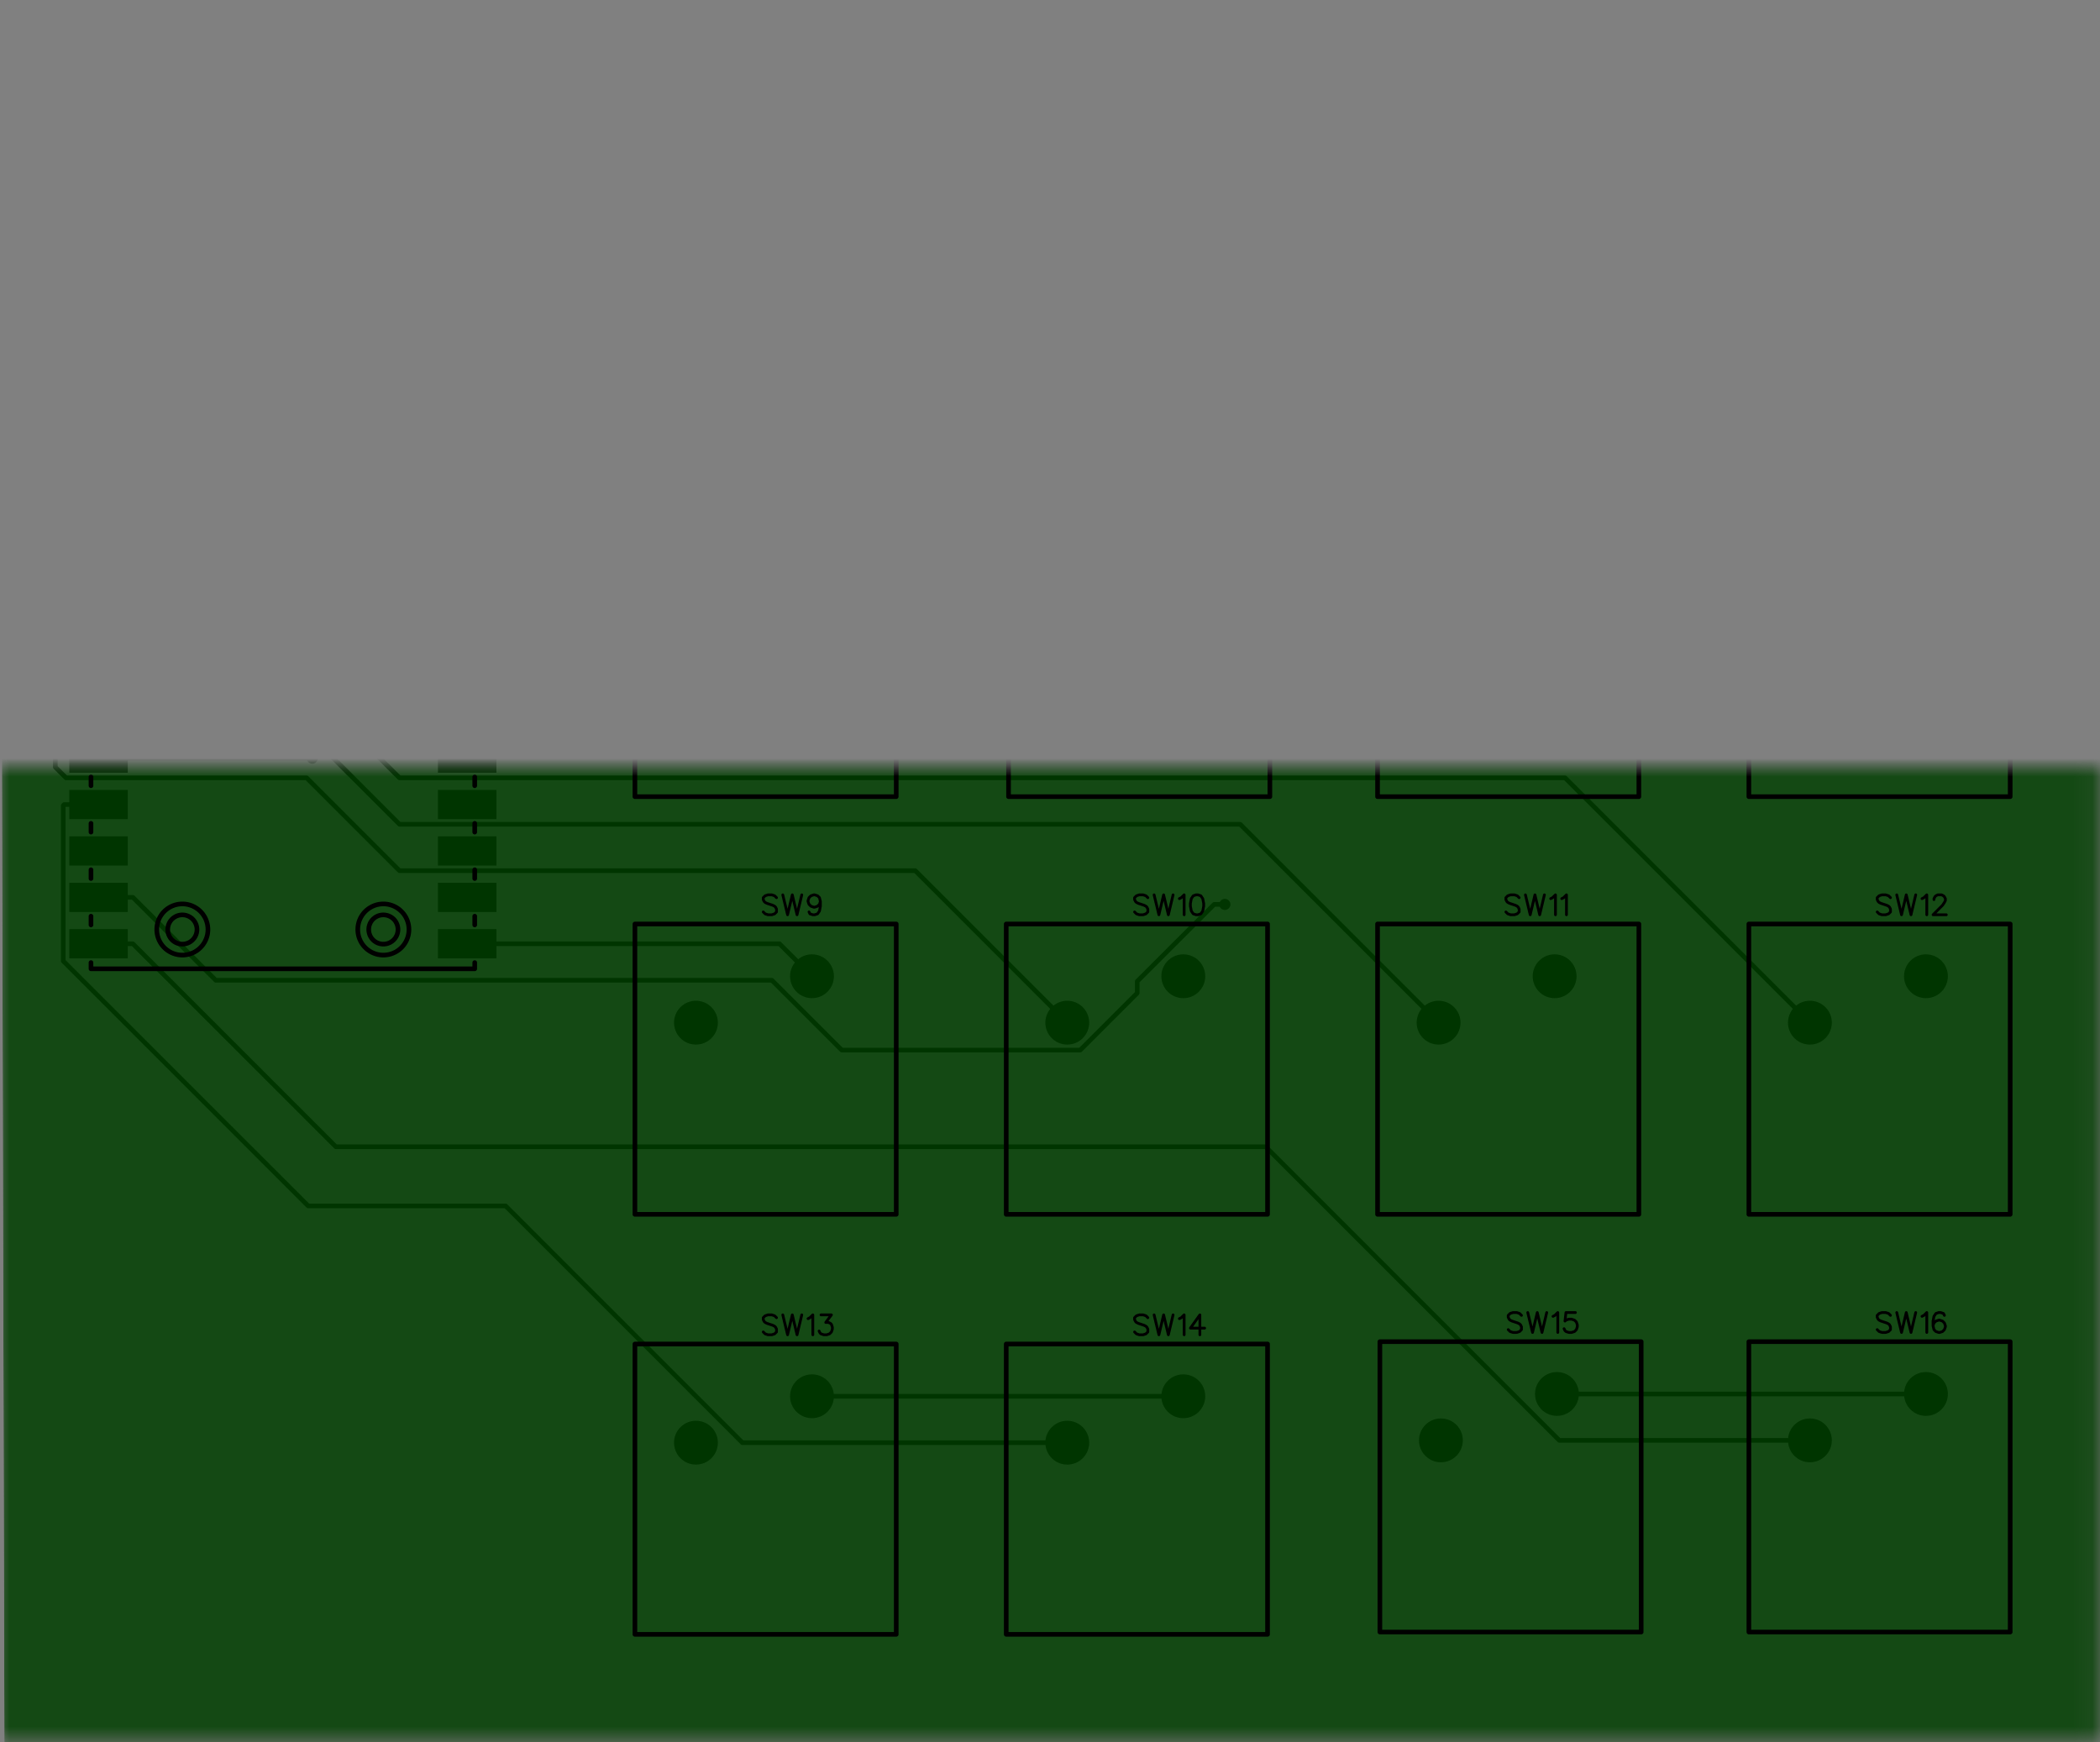
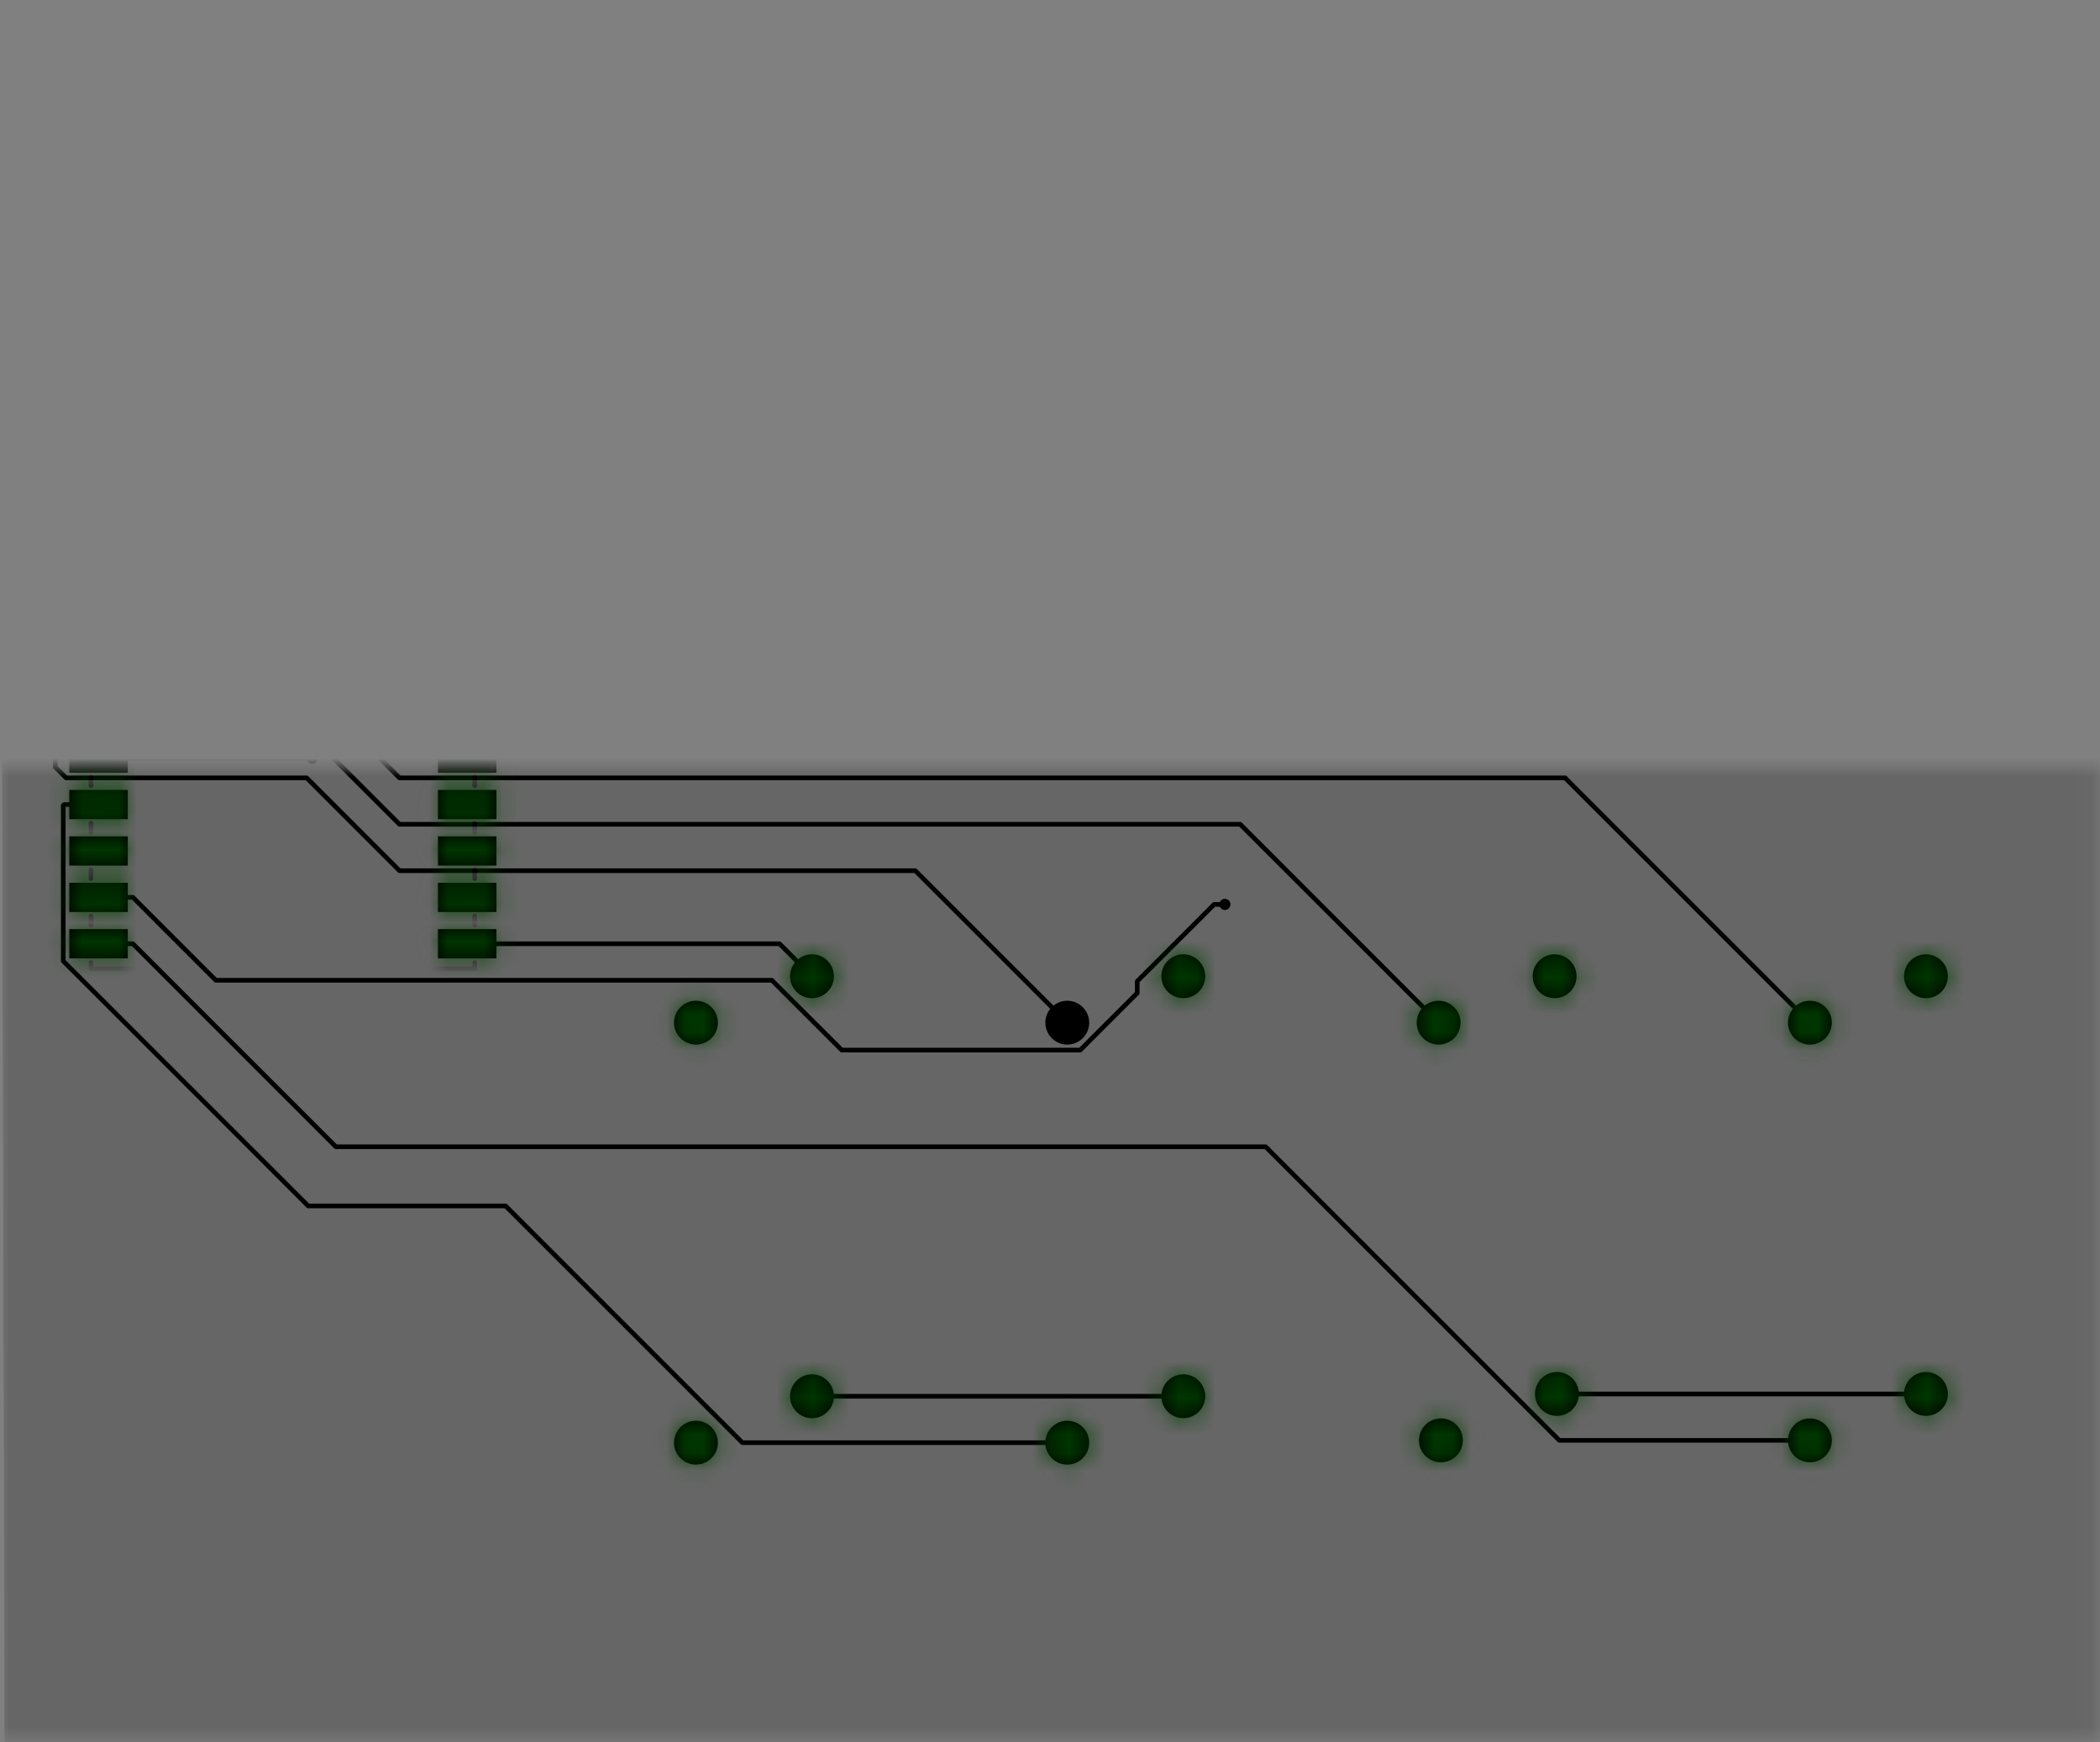
<svg xmlns="http://www.w3.org/2000/svg" version="1.1" stroke-linecap="round" stroke-linejoin="round" stroke-width="0" fill-rule="evenodd" clip-rule="evenodd" fill="currentColor" stroke="currentColor" viewBox="7 -41.999 114.92 95.339">
  <rect x="7" y="-41.999" width="114.92" height="95.339" fill="#808080" stroke="none" />
  <defs>
    <mask id="drill-_HEfSMKwAw4K">
      <rect x="7" y="-41.999" width="114.92" height="95.339" fill="#fff" />
      <g color="#000">
        <circle cx="48.895" cy="-29.21" r="2.1" />
        <circle cx="69.342" cy="-29.21" r="2.1" />
        <circle cx="89.535" cy="-29.21" r="2.1" />
        <circle cx="109.855" cy="-29.21" r="2.1" />
        <circle cx="48.895" cy="-6.35" r="2.1" />
        <circle cx="69.342" cy="-6.35" r="2.1" />
        <circle cx="89.535" cy="-6.35" r="2.1" />
        <circle cx="109.855" cy="-6.35" r="2.1" />
        <circle cx="48.895" cy="16.51" r="2.1" />
        <circle cx="69.215" cy="16.51" r="2.1" />
        <circle cx="89.535" cy="16.51" r="2.1" />
        <circle cx="109.855" cy="16.51" r="2.1" />
        <circle cx="48.895" cy="39.497" r="2.1" />
        <circle cx="69.215" cy="39.497" r="2.1" />
        <circle cx="89.662" cy="39.37" r="2.1" />
        <circle cx="109.855" cy="39.37" r="2.1" />
        <circle cx="28.772" cy="-13.208" r="0.153" />
        <circle cx="24.089" cy="-0.508" r="0.153" />
        <circle cx="74.029" cy="7.498" r="0.153" />
        <circle cx="45.085" cy="-31.75" r="0.8" />
        <circle cx="51.435" cy="-34.29" r="0.8" />
        <circle cx="65.532" cy="-31.75" r="0.8" />
        <circle cx="71.882" cy="-34.29" r="0.8" />
        <circle cx="85.725" cy="-31.75" r="0.8" />
        <circle cx="92.075" cy="-34.29" r="0.8" />
        <circle cx="106.045" cy="-31.75" r="0.8" />
        <circle cx="112.395" cy="-34.29" r="0.8" />
        <circle cx="45.085" cy="-8.89" r="0.8" />
        <circle cx="51.435" cy="-11.43" r="0.8" />
        <circle cx="65.532" cy="-8.89" r="0.8" />
        <circle cx="71.882" cy="-11.43" r="0.8" />
        <circle cx="85.725" cy="-8.89" r="0.8" />
        <circle cx="92.075" cy="-11.43" r="0.8" />
        <circle cx="106.045" cy="-8.89" r="0.8" />
        <circle cx="112.395" cy="-11.43" r="0.8" />
        <circle cx="45.085" cy="13.97" r="0.8" />
        <circle cx="51.435" cy="11.43" r="0.8" />
        <circle cx="65.405" cy="13.97" r="0.8" />
        <circle cx="71.755" cy="11.43" r="0.8" />
        <circle cx="85.725" cy="13.97" r="0.8" />
        <circle cx="92.075" cy="11.43" r="0.8" />
        <circle cx="106.045" cy="13.97" r="0.8" />
        <circle cx="112.395" cy="11.43" r="0.8" />
        <circle cx="45.085" cy="36.957" r="0.8" />
        <circle cx="51.435" cy="34.417" r="0.8" />
        <circle cx="65.405" cy="36.957" r="0.8" />
        <circle cx="71.755" cy="34.417" r="0.8" />
        <circle cx="85.852" cy="36.83" r="0.8" />
        <circle cx="92.202" cy="34.29" r="0.8" />
        <circle cx="106.045" cy="36.83" r="0.8" />
        <circle cx="112.395" cy="34.29" r="0.8" />
        <circle cx="28.772" cy="-13.208" r="0.153" />
        <circle cx="24.089" cy="-0.508" r="0.153" />
        <circle cx="74.029" cy="7.498" r="0.153" />
      </g>
    </mask>
    <mask id="resist-_HEfSMKwAw4K">
-       <rect x="7" y="-41.999" width="114.92" height="95.339" fill="#fff" />
      <g color="#000">
        <circle cx="45.085" cy="-31.75" r="1.251" />
        <circle cx="51.435" cy="-34.29" r="1.251" />
        <circle cx="65.532" cy="-31.75" r="1.251" />
        <circle cx="71.882" cy="-34.29" r="1.251" />
        <circle cx="85.725" cy="-31.75" r="1.251" />
        <circle cx="92.075" cy="-34.29" r="1.251" />
        <circle cx="106.045" cy="-31.75" r="1.251" />
        <circle cx="112.395" cy="-34.29" r="1.251" />
        <circle cx="45.085" cy="-8.89" r="1.251" />
        <circle cx="51.435" cy="-11.43" r="1.251" />
        <circle cx="65.532" cy="-8.89" r="1.251" />
        <circle cx="71.882" cy="-11.43" r="1.251" />
        <circle cx="85.725" cy="-8.89" r="1.251" />
        <circle cx="92.075" cy="-11.43" r="1.251" />
        <circle cx="106.045" cy="-8.89" r="1.251" />
        <circle cx="112.395" cy="-11.43" r="1.251" />
        <circle cx="45.085" cy="13.97" r="1.251" />
        <circle cx="51.435" cy="11.43" r="1.251" />
-         <circle cx="65.405" cy="13.97" r="1.251" />
        <circle cx="71.755" cy="11.43" r="1.251" />
        <circle cx="85.725" cy="13.97" r="1.251" />
        <circle cx="92.075" cy="11.43" r="1.251" />
        <circle cx="106.045" cy="13.97" r="1.251" />
        <circle cx="112.395" cy="11.43" r="1.251" />
        <circle cx="45.085" cy="36.957" r="1.251" />
        <circle cx="51.435" cy="34.417" r="1.251" />
        <circle cx="65.405" cy="36.957" r="1.251" />
        <circle cx="71.755" cy="34.417" r="1.251" />
        <circle cx="85.852" cy="36.83" r="1.251" />
        <circle cx="92.202" cy="34.29" r="1.251" />
        <circle cx="106.045" cy="36.83" r="1.251" />
        <circle cx="112.395" cy="34.29" r="1.251" />
        <g>
          <circle cx="13.992" cy="-39.408" r="0.051" />
          <circle cx="13.992" cy="-37.808" r="0.051" />
          <circle cx="10.792" cy="-37.808" r="0.051" />
          <circle cx="10.792" cy="-39.408" r="0.051" />
          <polygon points="13.992,-39.459 13.992,-37.859 13.992,-37.757 13.992,-39.357" />
          <polygon points="13.941,-37.808 10.741,-37.808 10.842,-37.808 14.042,-37.808" />
          <polygon points="10.792,-37.757 10.792,-39.357 10.792,-39.459 10.792,-37.859" />
          <polygon points="10.842,-39.408 14.042,-39.408 13.941,-39.408 10.741,-39.408" />
          <polygon points="13.992,-39.408 13.992,-37.808 10.792,-37.808 10.792,-39.408 13.992,-39.408" />
        </g>
        <g>
          <circle cx="34.166" cy="-39.408" r="0.051" />
          <circle cx="34.166" cy="-37.808" r="0.051" />
          <circle cx="30.966" cy="-37.808" r="0.051" />
          <circle cx="30.966" cy="-39.408" r="0.051" />
          <polygon points="34.166,-39.459 34.166,-37.859 34.166,-37.757 34.166,-39.357" />
          <polygon points="34.116,-37.808 30.916,-37.808 31.017,-37.808 34.217,-37.808" />
          <polygon points="30.966,-37.757 30.966,-39.357 30.966,-39.459 30.966,-37.859" />
          <polygon points="31.017,-39.408 34.217,-39.408 34.116,-39.408 30.916,-39.408" />
          <polygon points="34.166,-39.408 34.166,-37.808 30.966,-37.808 30.966,-39.408 34.166,-39.408" />
        </g>
        <g>
          <circle cx="13.992" cy="-36.868" r="0.051" />
          <circle cx="13.992" cy="-35.268" r="0.051" />
          <circle cx="10.792" cy="-35.268" r="0.051" />
          <circle cx="10.792" cy="-36.868" r="0.051" />
          <polygon points="13.992,-36.919 13.992,-35.319 13.992,-35.217 13.992,-36.817" />
          <polygon points="13.941,-35.268 10.741,-35.268 10.842,-35.268 14.042,-35.268" />
          <polygon points="10.792,-35.217 10.792,-36.817 10.792,-36.919 10.792,-35.319" />
          <polygon points="10.842,-36.868 14.042,-36.868 13.941,-36.868 10.741,-36.868" />
          <polygon points="13.992,-36.868 13.992,-35.268 10.792,-35.268 10.792,-36.868 13.992,-36.868" />
        </g>
        <g>
          <circle cx="34.166" cy="-36.868" r="0.051" />
          <circle cx="34.166" cy="-35.268" r="0.051" />
          <circle cx="30.966" cy="-35.268" r="0.051" />
          <circle cx="30.966" cy="-36.868" r="0.051" />
          <polygon points="34.166,-36.919 34.166,-35.319 34.166,-35.217 34.166,-36.817" />
          <polygon points="34.116,-35.268 30.916,-35.268 31.017,-35.268 34.217,-35.268" />
          <polygon points="30.966,-35.217 30.966,-36.817 30.966,-36.919 30.966,-35.319" />
          <polygon points="31.017,-36.868 34.217,-36.868 34.116,-36.868 30.916,-36.868" />
          <polygon points="34.166,-36.868 34.166,-35.268 30.966,-35.268 30.966,-36.868 34.166,-36.868" />
        </g>
        <g>
          <circle cx="13.992" cy="-34.328" r="0.051" />
          <circle cx="13.992" cy="-32.728" r="0.051" />
          <circle cx="10.792" cy="-32.728" r="0.051" />
          <circle cx="10.792" cy="-34.328" r="0.051" />
          <polygon points="13.992,-34.379 13.992,-32.779 13.992,-32.677 13.992,-34.277" />
          <polygon points="13.941,-32.728 10.741,-32.728 10.842,-32.728 14.042,-32.728" />
          <polygon points="10.792,-32.677 10.792,-34.277 10.792,-34.379 10.792,-32.779" />
          <polygon points="10.842,-34.328 14.042,-34.328 13.941,-34.328 10.741,-34.328" />
          <polygon points="13.992,-34.328 13.992,-32.728 10.792,-32.728 10.792,-34.328 13.992,-34.328" />
        </g>
        <g>
          <circle cx="34.166" cy="-34.328" r="0.051" />
          <circle cx="34.166" cy="-32.728" r="0.051" />
          <circle cx="30.966" cy="-32.728" r="0.051" />
          <circle cx="30.966" cy="-34.328" r="0.051" />
          <polygon points="34.166,-34.379 34.166,-32.779 34.166,-32.677 34.166,-34.277" />
          <polygon points="34.116,-32.728 30.916,-32.728 31.017,-32.728 34.217,-32.728" />
          <polygon points="30.966,-32.677 30.966,-34.277 30.966,-34.379 30.966,-32.779" />
          <polygon points="31.017,-34.328 34.217,-34.328 34.116,-34.328 30.916,-34.328" />
          <polygon points="34.166,-34.328 34.166,-32.728 30.966,-32.728 30.966,-34.328 34.166,-34.328" />
        </g>
        <g>
          <circle cx="13.992" cy="-31.788" r="0.051" />
          <circle cx="13.992" cy="-30.188" r="0.051" />
          <circle cx="10.792" cy="-30.188" r="0.051" />
          <circle cx="10.792" cy="-31.788" r="0.051" />
          <polygon points="13.992,-31.839 13.992,-30.239 13.992,-30.137 13.992,-31.737" />
          <polygon points="13.941,-30.188 10.741,-30.188 10.842,-30.188 14.042,-30.188" />
          <polygon points="10.792,-30.137 10.792,-31.737 10.792,-31.839 10.792,-30.239" />
          <polygon points="10.842,-31.788 14.042,-31.788 13.941,-31.788 10.741,-31.788" />
          <polygon points="13.992,-31.788 13.992,-30.188 10.792,-30.188 10.792,-31.788 13.992,-31.788" />
        </g>
        <g>
          <circle cx="34.166" cy="-31.788" r="0.051" />
          <circle cx="34.166" cy="-30.188" r="0.051" />
          <circle cx="30.966" cy="-30.188" r="0.051" />
-           <circle cx="30.966" cy="-31.788" r="0.051" />
          <polygon points="34.166,-31.839 34.166,-30.239 34.166,-30.137 34.166,-31.737" />
          <polygon points="34.116,-30.188 30.916,-30.188 31.017,-30.188 34.217,-30.188" />
          <polygon points="30.966,-30.137 30.966,-31.737 30.966,-31.839 30.966,-30.239" />
          <polygon points="31.017,-31.788 34.217,-31.788 34.116,-31.788 30.916,-31.788" />
          <polygon points="34.166,-31.788 34.166,-30.188 30.966,-30.188 30.966,-31.788 34.166,-31.788" />
        </g>
        <g>
          <circle cx="13.992" cy="-29.248" r="0.051" />
          <circle cx="13.992" cy="-27.648" r="0.051" />
          <circle cx="10.792" cy="-27.648" r="0.051" />
          <circle cx="10.792" cy="-29.248" r="0.051" />
          <polygon points="13.992,-29.299 13.992,-27.699 13.992,-27.597 13.992,-29.197" />
          <polygon points="13.941,-27.648 10.741,-27.648 10.842,-27.648 14.042,-27.648" />
          <polygon points="10.792,-27.597 10.792,-29.197 10.792,-29.299 10.792,-27.699" />
          <polygon points="10.842,-29.248 14.042,-29.248 13.941,-29.248 10.741,-29.248" />
          <polygon points="13.992,-29.248 13.992,-27.648 10.792,-27.648 10.792,-29.248 13.992,-29.248" />
        </g>
        <g>
          <circle cx="34.166" cy="-29.248" r="0.051" />
          <circle cx="34.166" cy="-27.648" r="0.051" />
          <circle cx="30.966" cy="-27.648" r="0.051" />
          <circle cx="30.966" cy="-29.248" r="0.051" />
          <polygon points="34.166,-29.299 34.166,-27.699 34.166,-27.597 34.166,-29.197" />
          <polygon points="34.116,-27.648 30.916,-27.648 31.017,-27.648 34.217,-27.648" />
          <polygon points="30.966,-27.597 30.966,-29.197 30.966,-29.299 30.966,-27.699" />
-           <polygon points="31.017,-29.248 34.217,-29.248 34.116,-29.248 30.916,-29.248" />
          <polygon points="34.166,-29.248 34.166,-27.648 30.966,-27.648 30.966,-29.248 34.166,-29.248" />
        </g>
        <g>
          <circle cx="13.992" cy="-26.708" r="0.051" />
          <circle cx="13.992" cy="-25.108" r="0.051" />
          <circle cx="10.792" cy="-25.108" r="0.051" />
          <circle cx="10.792" cy="-26.708" r="0.051" />
          <polygon points="13.992,-26.759 13.992,-25.159 13.992,-25.057 13.992,-26.657" />
          <polygon points="13.941,-25.108 10.741,-25.108 10.842,-25.108 14.042,-25.108" />
          <polygon points="10.792,-25.057 10.792,-26.657 10.792,-26.759 10.792,-25.159" />
          <polygon points="10.842,-26.708 14.042,-26.708 13.941,-26.708 10.741,-26.708" />
          <polygon points="13.992,-26.708 13.992,-25.108 10.792,-25.108 10.792,-26.708 13.992,-26.708" />
        </g>
        <g>
          <circle cx="34.166" cy="-26.708" r="0.051" />
          <circle cx="34.166" cy="-25.108" r="0.051" />
          <circle cx="30.966" cy="-25.108" r="0.051" />
          <circle cx="30.966" cy="-26.708" r="0.051" />
          <polygon points="34.166,-26.759 34.166,-25.159 34.166,-25.057 34.166,-26.657" />
          <polygon points="34.116,-25.108 30.916,-25.108 31.017,-25.108 34.217,-25.108" />
          <polygon points="30.966,-25.057 30.966,-26.657 30.966,-26.759 30.966,-25.159" />
          <polygon points="31.017,-26.708 34.217,-26.708 34.116,-26.708 30.916,-26.708" />
          <polygon points="34.166,-26.708 34.166,-25.108 30.966,-25.108 30.966,-26.708 34.166,-26.708" />
        </g>
        <g>
          <circle cx="13.992" cy="-24.168" r="0.051" />
          <circle cx="13.992" cy="-22.568" r="0.051" />
          <circle cx="10.792" cy="-22.568" r="0.051" />
          <circle cx="10.792" cy="-24.168" r="0.051" />
          <polygon points="13.992,-24.219 13.992,-22.619 13.992,-22.517 13.992,-24.117" />
          <polygon points="13.941,-22.568 10.741,-22.568 10.842,-22.568 14.042,-22.568" />
          <polygon points="10.792,-22.517 10.792,-24.117 10.792,-24.219 10.792,-22.619" />
          <polygon points="10.842,-24.168 14.042,-24.168 13.941,-24.168 10.741,-24.168" />
          <polygon points="13.992,-24.168 13.992,-22.568 10.792,-22.568 10.792,-24.168 13.992,-24.168" />
        </g>
        <g>
          <circle cx="34.166" cy="-24.168" r="0.051" />
          <circle cx="34.166" cy="-22.568" r="0.051" />
          <circle cx="30.966" cy="-22.568" r="0.051" />
          <circle cx="30.966" cy="-24.168" r="0.051" />
          <polygon points="34.166,-24.219 34.166,-22.619 34.166,-22.517 34.166,-24.117" />
          <polygon points="34.116,-22.568 30.916,-22.568 31.017,-22.568 34.217,-22.568" />
          <polygon points="30.966,-22.517 30.966,-24.117 30.966,-24.219 30.966,-22.619" />
          <polygon points="31.017,-24.168 34.217,-24.168 34.116,-24.168 30.916,-24.168" />
          <polygon points="34.166,-24.168 34.166,-22.568 30.966,-22.568 30.966,-24.168 34.166,-24.168" />
        </g>
        <g>
          <circle cx="13.992" cy="-21.628" r="0.051" />
          <circle cx="13.992" cy="-20.028" r="0.051" />
          <circle cx="10.792" cy="-20.028" r="0.051" />
          <circle cx="10.792" cy="-21.628" r="0.051" />
          <polygon points="13.992,-21.679 13.992,-20.079 13.992,-19.977 13.992,-21.577" />
          <polygon points="13.941,-20.028 10.741,-20.028 10.842,-20.028 14.042,-20.028" />
          <polygon points="10.792,-19.977 10.792,-21.577 10.792,-21.679 10.792,-20.079" />
          <polygon points="10.842,-21.628 14.042,-21.628 13.941,-21.628 10.741,-21.628" />
          <polygon points="13.992,-21.628 13.992,-20.028 10.792,-20.028 10.792,-21.628 13.992,-21.628" />
        </g>
        <g>
          <circle cx="34.166" cy="-21.628" r="0.051" />
          <circle cx="34.166" cy="-20.028" r="0.051" />
          <circle cx="30.966" cy="-20.028" r="0.051" />
          <circle cx="30.966" cy="-21.628" r="0.051" />
          <polygon points="34.166,-21.679 34.166,-20.079 34.166,-19.977 34.166,-21.577" />
          <polygon points="34.116,-20.028 30.916,-20.028 31.017,-20.028 34.217,-20.028" />
          <polygon points="30.966,-19.977 30.966,-21.577 30.966,-21.679 30.966,-20.079" />
          <polygon points="31.017,-21.628 34.217,-21.628 34.116,-21.628 30.916,-21.628" />
          <polygon points="34.166,-21.628 34.166,-20.028 30.966,-20.028 30.966,-21.628 34.166,-21.628" />
        </g>
        <g>
          <circle cx="13.992" cy="-19.088" r="0.051" />
          <circle cx="13.992" cy="-17.488" r="0.051" />
          <circle cx="10.792" cy="-17.488" r="0.051" />
          <circle cx="10.792" cy="-19.088" r="0.051" />
          <polygon points="13.992,-19.139 13.992,-17.539 13.992,-17.437 13.992,-19.037" />
          <polygon points="13.941,-17.488 10.741,-17.488 10.842,-17.488 14.042,-17.488" />
          <polygon points="10.792,-17.437 10.792,-19.037 10.792,-19.139 10.792,-17.539" />
          <polygon points="10.842,-19.088 14.042,-19.088 13.941,-19.088 10.741,-19.088" />
          <polygon points="13.992,-19.088 13.992,-17.488 10.792,-17.488 10.792,-19.088 13.992,-19.088" />
        </g>
        <g>
          <circle cx="34.166" cy="-19.088" r="0.051" />
          <circle cx="34.166" cy="-17.488" r="0.051" />
          <circle cx="30.966" cy="-17.488" r="0.051" />
          <circle cx="30.966" cy="-19.088" r="0.051" />
          <polygon points="34.166,-19.139 34.166,-17.539 34.166,-17.437 34.166,-19.037" />
          <polygon points="34.116,-17.488 30.916,-17.488 31.017,-17.488 34.217,-17.488" />
          <polygon points="30.966,-17.437 30.966,-19.037 30.966,-19.139 30.966,-17.539" />
          <polygon points="31.017,-19.088 34.217,-19.088 34.116,-19.088 30.916,-19.088" />
          <polygon points="34.166,-19.088 34.166,-17.488 30.966,-17.488 30.966,-19.088 34.166,-19.088" />
        </g>
        <g>
          <circle cx="13.992" cy="-16.548" r="0.051" />
          <circle cx="13.992" cy="-14.948" r="0.051" />
          <circle cx="10.792" cy="-14.948" r="0.051" />
          <circle cx="10.792" cy="-16.548" r="0.051" />
          <polygon points="13.992,-16.599 13.992,-14.999 13.992,-14.897 13.992,-16.497" />
          <polygon points="13.941,-14.948 10.741,-14.948 10.842,-14.948 14.042,-14.948" />
          <polygon points="10.792,-14.897 10.792,-16.497 10.792,-16.599 10.792,-14.999" />
          <polygon points="10.842,-16.548 14.042,-16.548 13.941,-16.548 10.741,-16.548" />
          <polygon points="13.992,-16.548 13.992,-14.948 10.792,-14.948 10.792,-16.548 13.992,-16.548" />
        </g>
        <g>
          <circle cx="34.166" cy="-16.548" r="0.051" />
          <circle cx="34.166" cy="-14.948" r="0.051" />
          <circle cx="30.966" cy="-14.948" r="0.051" />
          <circle cx="30.966" cy="-16.548" r="0.051" />
          <polygon points="34.166,-16.599 34.166,-14.999 34.166,-14.897 34.166,-16.497" />
          <polygon points="34.116,-14.948 30.916,-14.948 31.017,-14.948 34.217,-14.948" />
          <polygon points="30.966,-14.897 30.966,-16.497 30.966,-16.599 30.966,-14.999" />
          <polygon points="31.017,-16.548 34.217,-16.548 34.116,-16.548 30.916,-16.548" />
          <polygon points="34.166,-16.548 34.166,-14.948 30.966,-14.948 30.966,-16.548 34.166,-16.548" />
        </g>
        <g>
          <circle cx="13.992" cy="-14.008" r="0.051" />
          <circle cx="13.992" cy="-12.408" r="0.051" />
          <circle cx="10.792" cy="-12.408" r="0.051" />
          <circle cx="10.792" cy="-14.008" r="0.051" />
          <polygon points="13.992,-14.059 13.992,-12.459 13.992,-12.357 13.992,-13.957" />
          <polygon points="13.941,-12.408 10.741,-12.408 10.842,-12.408 14.042,-12.408" />
          <polygon points="10.792,-12.357 10.792,-13.957 10.792,-14.059 10.792,-12.459" />
          <polygon points="10.842,-14.008 14.042,-14.008 13.941,-14.008 10.741,-14.008" />
          <polygon points="13.992,-14.008 13.992,-12.408 10.792,-12.408 10.792,-14.008 13.992,-14.008" />
        </g>
        <g>
          <circle cx="34.166" cy="-14.008" r="0.051" />
          <circle cx="34.166" cy="-12.408" r="0.051" />
          <circle cx="30.966" cy="-12.408" r="0.051" />
          <circle cx="30.966" cy="-14.008" r="0.051" />
          <polygon points="34.166,-14.059 34.166,-12.459 34.166,-12.357 34.166,-13.957" />
          <polygon points="34.116,-12.408 30.916,-12.408 31.017,-12.408 34.217,-12.408" />
          <polygon points="30.966,-12.357 30.966,-13.957 30.966,-14.059 30.966,-12.459" />
          <polygon points="31.017,-14.008 34.217,-14.008 34.116,-14.008 30.916,-14.008" />
          <polygon points="34.166,-14.008 34.166,-12.408 30.966,-12.408 30.966,-14.008 34.166,-14.008" />
        </g>
        <g>
          <circle cx="13.992" cy="-11.468" r="0.051" />
          <circle cx="13.992" cy="-9.868" r="0.051" />
          <circle cx="10.792" cy="-9.868" r="0.051" />
          <circle cx="10.792" cy="-11.468" r="0.051" />
          <polygon points="13.992,-11.519 13.992,-9.919 13.992,-9.817 13.992,-11.417" />
          <polygon points="13.941,-9.868 10.741,-9.868 10.842,-9.868 14.042,-9.868" />
          <polygon points="10.792,-9.817 10.792,-11.417 10.792,-11.519 10.792,-9.919" />
          <polygon points="10.842,-11.468 14.042,-11.468 13.941,-11.468 10.741,-11.468" />
          <polygon points="13.992,-11.468 13.992,-9.868 10.792,-9.868 10.792,-11.468 13.992,-11.468" />
        </g>
        <g>
          <circle cx="34.166" cy="-11.468" r="0.051" />
          <circle cx="34.166" cy="-9.868" r="0.051" />
          <circle cx="30.966" cy="-9.868" r="0.051" />
          <circle cx="30.966" cy="-11.468" r="0.051" />
          <polygon points="34.166,-11.519 34.166,-9.919 34.166,-9.817 34.166,-11.417" />
          <polygon points="34.116,-9.868 30.916,-9.868 31.017,-9.868 34.217,-9.868" />
          <polygon points="30.966,-9.817 30.966,-11.417 30.966,-11.519 30.966,-9.919" />
          <polygon points="31.017,-11.468 34.217,-11.468 34.116,-11.468 30.916,-11.468" />
          <polygon points="34.166,-11.468 34.166,-9.868 30.966,-9.868 30.966,-11.468 34.166,-11.468" />
        </g>
        <g>
          <circle cx="13.992" cy="-8.928" r="0.051" />
          <circle cx="13.992" cy="-7.328" r="0.051" />
          <circle cx="10.792" cy="-7.328" r="0.051" />
          <circle cx="10.792" cy="-8.928" r="0.051" />
          <polygon points="13.992,-8.979 13.992,-7.379 13.992,-7.277 13.992,-8.877" />
          <polygon points="13.941,-7.328 10.741,-7.328 10.842,-7.328 14.042,-7.328" />
          <polygon points="10.792,-7.277 10.792,-8.877 10.792,-8.979 10.792,-7.379" />
          <polygon points="10.842,-8.928 14.042,-8.928 13.941,-8.928 10.741,-8.928" />
          <polygon points="13.992,-8.928 13.992,-7.328 10.792,-7.328 10.792,-8.928 13.992,-8.928" />
        </g>
        <g>
          <circle cx="34.166" cy="-8.928" r="0.051" />
          <circle cx="34.166" cy="-7.328" r="0.051" />
          <circle cx="30.966" cy="-7.328" r="0.051" />
          <circle cx="30.966" cy="-8.928" r="0.051" />
          <polygon points="34.166,-8.979 34.166,-7.379 34.166,-7.277 34.166,-8.877" />
          <polygon points="34.116,-7.328 30.916,-7.328 31.017,-7.328 34.217,-7.328" />
          <polygon points="30.966,-7.277 30.966,-8.877 30.966,-8.979 30.966,-7.379" />
          <polygon points="31.017,-8.928 34.217,-8.928 34.116,-8.928 30.916,-8.928" />
          <polygon points="34.166,-8.928 34.166,-7.328 30.966,-7.328 30.966,-8.928 34.166,-8.928" />
        </g>
        <g>
          <circle cx="13.992" cy="-6.388" r="0.051" />
          <circle cx="13.992" cy="-4.788" r="0.051" />
          <circle cx="10.792" cy="-4.788" r="0.051" />
          <circle cx="10.792" cy="-6.388" r="0.051" />
          <polygon points="13.992,-6.439 13.992,-4.839 13.992,-4.737 13.992,-6.337" />
          <polygon points="13.941,-4.788 10.741,-4.788 10.842,-4.788 14.042,-4.788" />
          <polygon points="10.792,-4.737 10.792,-6.337 10.792,-6.439 10.792,-4.839" />
          <polygon points="10.842,-6.388 14.042,-6.388 13.941,-6.388 10.741,-6.388" />
          <polygon points="13.992,-6.388 13.992,-4.788 10.792,-4.788 10.792,-6.388 13.992,-6.388" />
        </g>
        <g>
          <circle cx="34.166" cy="-6.388" r="0.051" />
          <circle cx="34.166" cy="-4.788" r="0.051" />
          <circle cx="30.966" cy="-4.788" r="0.051" />
          <circle cx="30.966" cy="-6.388" r="0.051" />
          <polygon points="34.166,-6.439 34.166,-4.839 34.166,-4.737 34.166,-6.337" />
          <polygon points="34.116,-4.788 30.916,-4.788 31.017,-4.788 34.217,-4.788" />
          <polygon points="30.966,-4.737 30.966,-6.337 30.966,-6.439 30.966,-4.839" />
          <polygon points="31.017,-6.388 34.217,-6.388 34.116,-6.388 30.916,-6.388" />
          <polygon points="34.166,-6.388 34.166,-4.788 30.966,-4.788 30.966,-6.388 34.166,-6.388" />
        </g>
        <g>
          <circle cx="13.992" cy="-3.848" r="0.051" />
          <circle cx="13.992" cy="-2.248" r="0.051" />
          <circle cx="10.792" cy="-2.248" r="0.051" />
          <circle cx="10.792" cy="-3.848" r="0.051" />
          <polygon points="13.992,-3.899 13.992,-2.299 13.992,-2.197 13.992,-3.797" />
          <polygon points="13.941,-2.248 10.741,-2.248 10.842,-2.248 14.042,-2.248" />
          <polygon points="10.792,-2.197 10.792,-3.797 10.792,-3.899 10.792,-2.299" />
          <polygon points="10.842,-3.848 14.042,-3.848 13.941,-3.848 10.741,-3.848" />
          <polygon points="13.992,-3.848 13.992,-2.248 10.792,-2.248 10.792,-3.848 13.992,-3.848" />
        </g>
        <g>
          <circle cx="34.166" cy="-3.848" r="0.051" />
          <circle cx="34.166" cy="-2.248" r="0.051" />
          <circle cx="30.966" cy="-2.248" r="0.051" />
          <circle cx="30.966" cy="-3.848" r="0.051" />
          <polygon points="34.166,-3.899 34.166,-2.299 34.166,-2.197 34.166,-3.797" />
          <polygon points="34.116,-2.248 30.916,-2.248 31.017,-2.248 34.217,-2.248" />
          <polygon points="30.966,-2.197 30.966,-3.797 30.966,-3.899 30.966,-2.299" />
          <polygon points="31.017,-3.848 34.217,-3.848 34.116,-3.848 30.916,-3.848" />
          <polygon points="34.166,-3.848 34.166,-2.248 30.966,-2.248 30.966,-3.848 34.166,-3.848" />
        </g>
        <g>
          <circle cx="13.992" cy="-1.308" r="0.051" />
          <circle cx="13.992" cy="0.292" r="0.051" />
          <circle cx="10.792" cy="0.292" r="0.051" />
          <circle cx="10.792" cy="-1.308" r="0.051" />
          <polygon points="13.992,-1.359 13.992,0.241 13.992,0.343 13.992,-1.257" />
          <polygon points="13.941,0.292 10.741,0.292 10.842,0.292 14.042,0.292" />
          <polygon points="10.792,0.343 10.792,-1.257 10.792,-1.359 10.792,0.241" />
          <polygon points="10.842,-1.308 14.042,-1.308 13.941,-1.308 10.741,-1.308" />
          <polygon points="13.992,-1.308 13.992,0.292 10.792,0.292 10.792,-1.308 13.992,-1.308" />
        </g>
        <g>
          <circle cx="34.166" cy="-1.308" r="0.051" />
          <circle cx="34.166" cy="0.292" r="0.051" />
          <circle cx="30.966" cy="0.292" r="0.051" />
          <circle cx="30.966" cy="-1.308" r="0.051" />
          <polygon points="34.166,-1.359 34.166,0.241 34.166,0.343 34.166,-1.257" />
          <polygon points="34.116,0.292 30.916,0.292 31.017,0.292 34.217,0.292" />
          <polygon points="30.966,0.343 30.966,-1.257 30.966,-1.359 30.966,0.241" />
          <polygon points="31.017,-1.308 34.217,-1.308 34.116,-1.308 30.916,-1.308" />
          <polygon points="34.166,-1.308 34.166,0.292 30.966,0.292 30.966,-1.308 34.166,-1.308" />
        </g>
        <g>
          <circle cx="13.992" cy="1.232" r="0.051" />
          <circle cx="13.992" cy="2.832" r="0.051" />
          <circle cx="10.792" cy="2.832" r="0.051" />
          <circle cx="10.792" cy="1.232" r="0.051" />
          <polygon points="13.992,1.181 13.992,2.781 13.992,2.883 13.992,1.283" />
          <polygon points="13.941,2.832 10.741,2.832 10.842,2.832 14.042,2.832" />
          <polygon points="10.792,2.883 10.792,1.283 10.792,1.181 10.792,2.781" />
          <polygon points="10.842,1.232 14.042,1.232 13.941,1.232 10.741,1.232" />
          <polygon points="13.992,1.232 13.992,2.832 10.792,2.832 10.792,1.232 13.992,1.232" />
        </g>
        <g>
          <circle cx="34.166" cy="1.232" r="0.051" />
          <circle cx="34.166" cy="2.832" r="0.051" />
          <circle cx="30.966" cy="2.832" r="0.051" />
          <circle cx="30.966" cy="1.232" r="0.051" />
          <polygon points="34.166,1.181 34.166,2.781 34.166,2.883 34.166,1.283" />
          <polygon points="34.116,2.832 30.916,2.832 31.017,2.832 34.217,2.832" />
          <polygon points="30.966,2.883 30.966,1.283 30.966,1.181 30.966,2.781" />
          <polygon points="31.017,1.232 34.217,1.232 34.116,1.232 30.916,1.232" />
          <polygon points="34.166,1.232 34.166,2.832 30.966,2.832 30.966,1.232 34.166,1.232" />
        </g>
        <g>
          <circle cx="13.992" cy="3.772" r="0.051" />
          <circle cx="13.992" cy="5.372" r="0.051" />
          <circle cx="10.792" cy="5.372" r="0.051" />
          <circle cx="10.792" cy="3.772" r="0.051" />
          <polygon points="13.992,3.721 13.992,5.321 13.992,5.423 13.992,3.823" />
          <polygon points="13.941,5.372 10.741,5.372 10.842,5.372 14.042,5.372" />
          <polygon points="10.792,5.423 10.792,3.823 10.792,3.721 10.792,5.321" />
          <polygon points="10.842,3.772 14.042,3.772 13.941,3.772 10.741,3.772" />
          <polygon points="13.992,3.772 13.992,5.372 10.792,5.372 10.792,3.772 13.992,3.772" />
        </g>
        <g>
          <circle cx="34.166" cy="3.772" r="0.051" />
          <circle cx="34.166" cy="5.372" r="0.051" />
          <circle cx="30.966" cy="5.372" r="0.051" />
          <circle cx="30.966" cy="3.772" r="0.051" />
          <polygon points="34.166,3.721 34.166,5.321 34.166,5.423 34.166,3.823" />
          <polygon points="34.116,5.372 30.916,5.372 31.017,5.372 34.217,5.372" />
          <polygon points="30.966,5.423 30.966,3.823 30.966,3.721 30.966,5.321" />
          <polygon points="31.017,3.772 34.217,3.772 34.116,3.772 30.916,3.772" />
          <polygon points="34.166,3.772 34.166,5.372 30.966,5.372 30.966,3.772 34.166,3.772" />
        </g>
        <g>
          <circle cx="13.992" cy="6.312" r="0.051" />
          <circle cx="13.992" cy="7.912" r="0.051" />
          <circle cx="10.792" cy="7.912" r="0.051" />
          <circle cx="10.792" cy="6.312" r="0.051" />
          <polygon points="13.992,6.261 13.992,7.861 13.992,7.963 13.992,6.363" />
          <polygon points="13.941,7.912 10.741,7.912 10.842,7.912 14.042,7.912" />
          <polygon points="10.792,7.963 10.792,6.363 10.792,6.261 10.792,7.861" />
          <polygon points="10.842,6.312 14.042,6.312 13.941,6.312 10.741,6.312" />
          <polygon points="13.992,6.312 13.992,7.912 10.792,7.912 10.792,6.312 13.992,6.312" />
        </g>
        <g>
          <circle cx="34.166" cy="6.312" r="0.051" />
          <circle cx="34.166" cy="7.912" r="0.051" />
          <circle cx="30.966" cy="7.912" r="0.051" />
          <circle cx="30.966" cy="6.312" r="0.051" />
          <polygon points="34.166,6.261 34.166,7.861 34.166,7.963 34.166,6.363" />
          <polygon points="34.116,7.912 30.916,7.912 31.017,7.912 34.217,7.912" />
          <polygon points="30.966,7.963 30.966,6.363 30.966,6.261 30.966,7.861" />
          <polygon points="31.017,6.312 34.217,6.312 34.116,6.312 30.916,6.312" />
          <polygon points="34.166,6.312 34.166,7.912 30.966,7.912 30.966,6.312 34.166,6.312" />
        </g>
        <g>
          <circle cx="13.992" cy="8.852" r="0.051" />
          <circle cx="13.992" cy="10.452" r="0.051" />
          <circle cx="10.792" cy="10.452" r="0.051" />
          <circle cx="10.792" cy="8.852" r="0.051" />
          <polygon points="13.992,8.801 13.992,10.401 13.992,10.503 13.992,8.903" />
          <polygon points="13.941,10.452 10.741,10.452 10.842,10.452 14.042,10.452" />
          <polygon points="10.792,10.503 10.792,8.903 10.792,8.801 10.792,10.401" />
          <polygon points="10.842,8.852 14.042,8.852 13.941,8.852 10.741,8.852" />
          <polygon points="13.992,8.852 13.992,10.452 10.792,10.452 10.792,8.852 13.992,8.852" />
        </g>
        <g>
          <circle cx="34.166" cy="8.852" r="0.051" />
          <circle cx="34.166" cy="10.452" r="0.051" />
          <circle cx="30.966" cy="10.452" r="0.051" />
          <circle cx="30.966" cy="8.852" r="0.051" />
          <polygon points="34.166,8.801 34.166,10.401 34.166,10.503 34.166,8.903" />
          <polygon points="34.116,10.452 30.916,10.452 31.017,10.452 34.217,10.452" />
          <polygon points="30.966,10.503 30.966,8.903 30.966,8.801 30.966,10.401" />
          <polygon points="31.017,8.852 34.217,8.852 34.116,8.852 30.916,8.852" />
          <polygon points="34.166,8.852 34.166,10.452 30.966,10.452 30.966,8.852 34.166,8.852" />
        </g>
      </g>
    </mask>
    <clipPath id="shape-_HEfSMKwAw4K">
-       <path d="M7 -41.999L121.92 -41.999L121.92 53.34L121.92 53.34L7.239 53.34L7 -41.999" />
+       <path d="M7 -41.999L121.92 -41.999L121.92 53.34L121.92 53.34L7.239 53.34" />
    </clipPath>
  </defs>
  <g clip-path="url(#shape-_HEfSMKwAw4K)">
    <g mask="url(#drill-_HEfSMKwAw4K)">
      <rect fill="#666" x="7" y="-41.999" width="114.92" height="95.339" />
      <g color="#c93">
        <path stroke-width="0.254" fill="none" d="M14.271 9.652L25.378 20.76L76.259 20.76L92.33 36.83L106.045 36.83M12.392 9.652L14.271 9.652M12.392 7.112L14.273 7.112L18.809 11.649L49.241 11.649L53.065 15.472L66.112 15.472L69.234 12.35L69.234 11.707L73.443 7.498L74.029 7.498M65.405 36.957L47.625 36.957L34.669 24.001L23.865 24.001L10.461 10.598L10.461 2.084L10.513 2.032M12.392 2.032L10.513 2.032M24.089 -0.508L12.392 -0.508M12.392 -3.048L25.241 -3.048L28.862 0.573L92.648 0.573L106.045 13.97M10.513 -5.588L10.511 -5.586L10.511 -2.041L10.585 -1.967L23.782 -1.967L28.862 3.113L74.868 3.113L85.725 13.97M12.392 -5.588L10.513 -5.588M10.513 -10.668L10.028 -10.183L10.028 -0.015L10.616 0.573L23.782 0.573L28.862 5.653L57.088 5.653L65.405 13.97M12.392 -10.668L10.513 -10.668M12.392 -13.208L28.772 -13.208M12.392 -15.748L27.229 -15.748L31.213 -11.765L46.848 -11.765L54.656 -3.956L101.111 -3.956L106.045 -8.89M14.271 -18.288L15.352 -17.207L54.421 -17.207L64.264 -7.364L66.612 -7.364L68.138 -8.89L85.725 -8.89M12.392 -18.288L14.271 -18.288M10.513 -38.608L10.511 -38.606L10.511 -35.061L10.789 -34.782L14.604 -34.782L16.94 -32.447L44.388 -32.447L45.085 -31.75M12.392 -38.608L10.513 -38.608M32.566 9.652L49.657 9.652L51.435 11.43M112.395 34.29L92.202 34.29M71.755 34.417L51.435 34.417M112.395 -11.43L92.075 -11.43L71.882 -11.43M112.395 -34.29L92.075 -34.29L71.882 -34.29L51.435 -34.29M10.513 -25.908L10.511 -25.906L10.511 -12.201L10.585 -12.127L26.322 -12.127L28.862 -9.587L44.388 -9.587L45.085 -8.89M12.392 -25.908L10.513 -25.908M65.532 -8.89L52.513 -21.909L15.73 -21.909L14.271 -23.368M12.392 -23.368L14.271 -23.368M14.271 -28.448L15.397 -29.574L44.783 -29.574L47.54 -26.817L63.361 -26.817L68.464 -31.921L72.053 -31.921L73.387 -33.255L90.698 -33.255L92.203 -31.75L106.045 -31.75M12.392 -28.448L14.271 -28.448M14.271 -36.068L15.352 -34.987L44.388 -34.987L47.625 -31.75L65.532 -31.75M12.392 -36.068L14.271 -36.068M10.513 -30.988L10.511 -30.986L10.511 -27.441L10.585 -27.367L46.414 -27.367L49.651 -24.13L59.563 -24.13M12.392 -30.988L10.513 -30.988M85.725 -31.75L78.105 -24.13L59.563 -24.13" />
        <rect x="10.792" y="-39.408" width="3.2" height="1.6" />
        <rect x="30.966" y="-39.408" width="3.2" height="1.6" />
        <rect x="10.792" y="-36.868" width="3.2" height="1.6" />
        <rect x="30.966" y="-36.868" width="3.2" height="1.6" />
        <rect x="10.792" y="-34.328" width="3.2" height="1.6" />
        <rect x="30.966" y="-34.328" width="3.2" height="1.6" />
        <rect x="10.792" y="-31.788" width="3.2" height="1.6" />
        <rect x="30.966" y="-31.788" width="3.2" height="1.6" />
        <rect x="10.792" y="-29.248" width="3.2" height="1.6" />
        <rect x="30.966" y="-29.248" width="3.2" height="1.6" />
        <rect x="10.792" y="-26.708" width="3.2" height="1.6" />
        <rect x="30.966" y="-26.708" width="3.2" height="1.6" />
        <rect x="10.792" y="-24.168" width="3.2" height="1.6" />
        <rect x="30.966" y="-24.168" width="3.2" height="1.6" />
-         <rect x="10.792" y="-21.628" width="3.2" height="1.6" />
        <rect x="30.966" y="-21.628" width="3.2" height="1.6" />
        <rect x="10.792" y="-19.088" width="3.2" height="1.6" />
        <rect x="30.966" y="-19.088" width="3.2" height="1.6" />
        <rect x="10.792" y="-16.548" width="3.2" height="1.6" />
        <rect x="30.966" y="-16.548" width="3.2" height="1.6" />
        <rect x="10.792" y="-14.008" width="3.2" height="1.6" />
        <rect x="30.966" y="-14.008" width="3.2" height="1.6" />
        <rect x="10.792" y="-11.468" width="3.2" height="1.6" />
        <rect x="30.966" y="-11.468" width="3.2" height="1.6" />
        <rect x="10.792" y="-8.928" width="3.2" height="1.6" />
        <rect x="30.966" y="-8.928" width="3.2" height="1.6" />
        <rect x="10.792" y="-6.388" width="3.2" height="1.6" />
        <rect x="30.966" y="-6.388" width="3.2" height="1.6" />
        <rect x="10.792" y="-3.848" width="3.2" height="1.6" />
        <rect x="30.966" y="-3.848" width="3.2" height="1.6" />
        <rect x="10.792" y="-1.308" width="3.2" height="1.6" />
        <rect x="30.966" y="-1.308" width="3.2" height="1.6" />
        <rect x="10.792" y="1.232" width="3.2" height="1.6" />
        <rect x="30.966" y="1.232" width="3.2" height="1.6" />
        <rect x="10.792" y="3.772" width="3.2" height="1.6" />
        <rect x="30.966" y="3.772" width="3.2" height="1.6" />
        <rect x="10.792" y="6.312" width="3.2" height="1.6" />
        <rect x="30.966" y="6.312" width="3.2" height="1.6" />
        <rect x="10.792" y="8.852" width="3.2" height="1.6" />
        <rect x="30.966" y="8.852" width="3.2" height="1.6" />
        <circle cx="45.085" cy="-31.75" r="1.2" />
        <circle cx="51.435" cy="-34.29" r="1.2" />
        <circle cx="65.532" cy="-31.75" r="1.2" />
        <circle cx="71.882" cy="-34.29" r="1.2" />
        <circle cx="85.725" cy="-31.75" r="1.2" />
        <circle cx="92.075" cy="-34.29" r="1.2" />
        <circle cx="106.045" cy="-31.75" r="1.2" />
        <circle cx="112.395" cy="-34.29" r="1.2" />
        <circle cx="45.085" cy="-8.89" r="1.2" />
        <circle cx="51.435" cy="-11.43" r="1.2" />
        <circle cx="65.532" cy="-8.89" r="1.2" />
        <circle cx="71.882" cy="-11.43" r="1.2" />
        <circle cx="85.725" cy="-8.89" r="1.2" />
        <circle cx="92.075" cy="-11.43" r="1.2" />
        <circle cx="106.045" cy="-8.89" r="1.2" />
        <circle cx="112.395" cy="-11.43" r="1.2" />
        <circle cx="45.085" cy="13.97" r="1.2" />
        <circle cx="51.435" cy="11.43" r="1.2" />
        <circle cx="65.405" cy="13.97" r="1.2" />
        <circle cx="71.755" cy="11.43" r="1.2" />
        <circle cx="85.725" cy="13.97" r="1.2" />
        <circle cx="92.075" cy="11.43" r="1.2" />
        <circle cx="106.045" cy="13.97" r="1.2" />
        <circle cx="112.395" cy="11.43" r="1.2" />
        <circle cx="45.085" cy="36.957" r="1.2" />
        <circle cx="51.435" cy="34.417" r="1.2" />
        <circle cx="65.405" cy="36.957" r="1.2" />
        <circle cx="71.755" cy="34.417" r="1.2" />
        <circle cx="85.852" cy="36.83" r="1.2" />
        <circle cx="92.202" cy="34.29" r="1.2" />
        <circle cx="106.045" cy="36.83" r="1.2" />
        <circle cx="112.395" cy="34.29" r="1.2" />
        <circle cx="28.772" cy="-13.208" r="0.305" />
        <circle cx="24.089" cy="-0.508" r="0.305" />
        <circle cx="74.029" cy="7.498" r="0.305" />
      </g>
    </g>
    <g mask="url(#resist-_HEfSMKwAw4K)">
      <rect fill="#004200" opacity="0.8" x="7" y="-41.999" width="114.92" height="95.339" />
      <g color="#fff">
        <path stroke-width="0.152" fill="none" d="M49.494 -38.59L49.39 -38.694L49.235 -38.745L49.027 -38.745L48.872 -38.694L48.768 -38.59L48.768 -38.486L48.819 -38.382L48.872 -38.329L48.976 -38.278L49.289 -38.174L49.39 -38.123L49.444 -38.07L49.494 -37.965L49.494 -37.81L49.39 -37.706L49.235 -37.656L49.027 -37.656L48.872 -37.706L48.768 -37.81M49.837 -38.745L50.099 -37.656M50.358 -38.745L50.099 -37.656M50.358 -38.745L50.617 -37.656M50.876 -38.745L50.617 -37.656M51.219 -38.537L51.323 -38.59L51.481 -38.745L51.481 -37.656M69.941 -38.59L69.837 -38.694L69.682 -38.745L69.474 -38.745L69.319 -38.694L69.215 -38.59L69.215 -38.486L69.266 -38.382L69.319 -38.329L69.423 -38.278L69.736 -38.174L69.837 -38.123L69.891 -38.07L69.941 -37.965L69.941 -37.81L69.837 -37.706L69.682 -37.656L69.474 -37.656L69.319 -37.706L69.215 -37.81M70.284 -38.745L70.546 -37.656M70.805 -38.745L70.546 -37.656M70.805 -38.745L71.064 -37.656M71.323 -38.745L71.064 -37.656M71.719 -38.486L71.719 -38.537L71.77 -38.641L71.824 -38.694L71.928 -38.745L72.136 -38.745L72.238 -38.694L72.291 -38.641L72.342 -38.537L72.342 -38.433L72.291 -38.329L72.187 -38.174L71.666 -37.656L72.395 -37.656M90.134 -38.59L90.03 -38.694L89.875 -38.745L89.667 -38.745L89.512 -38.694L89.408 -38.59L89.408 -38.486L89.459 -38.382L89.512 -38.329L89.616 -38.278L89.929 -38.174L90.03 -38.123L90.084 -38.07L90.134 -37.965L90.134 -37.81L90.03 -37.706L89.875 -37.656L89.667 -37.656L89.512 -37.706L89.408 -37.81M90.477 -38.745L90.739 -37.656M90.998 -38.745L90.739 -37.656M90.998 -38.745L91.257 -37.656M91.516 -38.745L91.257 -37.656M91.963 -38.745L92.535 -38.745L92.225 -38.329L92.38 -38.329L92.484 -38.278L92.535 -38.227L92.588 -38.07L92.588 -37.965L92.535 -37.81L92.431 -37.706L92.276 -37.656L92.121 -37.656L91.963 -37.706L91.912 -37.757L91.859 -37.861M110.454 -38.59L110.35 -38.694L110.195 -38.745L109.987 -38.745L109.832 -38.694L109.728 -38.59L109.728 -38.486L109.779 -38.382L109.832 -38.329L109.936 -38.278L110.249 -38.174L110.35 -38.123L110.404 -38.07L110.454 -37.965L110.454 -37.81L110.35 -37.706L110.195 -37.656L109.987 -37.656L109.832 -37.706L109.728 -37.81M110.797 -38.745L111.059 -37.656M111.318 -38.745L111.059 -37.656M111.318 -38.745L111.577 -37.656M111.836 -38.745L111.577 -37.656M112.7 -38.745L112.179 -38.019L112.959 -38.019M112.7 -38.745L112.7 -37.656M49.494 -15.73L49.39 -15.834L49.235 -15.885L49.027 -15.885L48.872 -15.834L48.768 -15.73L48.768 -15.626L48.819 -15.522L48.872 -15.469L48.976 -15.418L49.289 -15.314L49.39 -15.263L49.444 -15.21L49.494 -15.105L49.494 -14.95L49.39 -14.846L49.235 -14.796L49.027 -14.796L48.872 -14.846L48.768 -14.95M49.837 -15.885L50.099 -14.796M50.358 -15.885L50.099 -14.796M50.358 -15.885L50.617 -14.796M50.876 -15.885L50.617 -14.796M51.844 -15.885L51.323 -15.885L51.272 -15.418L51.323 -15.469L51.481 -15.522L51.636 -15.522L51.791 -15.469L51.895 -15.367L51.948 -15.21L51.948 -15.105L51.895 -14.95L51.791 -14.846L51.636 -14.796L51.481 -14.796L51.323 -14.846L51.272 -14.897L51.219 -15.001M69.941 -15.73L69.837 -15.834L69.682 -15.885L69.474 -15.885L69.319 -15.834L69.215 -15.73L69.215 -15.626L69.266 -15.522L69.319 -15.469L69.423 -15.418L69.736 -15.314L69.837 -15.263L69.891 -15.21L69.941 -15.105L69.941 -14.95L69.837 -14.846L69.682 -14.796L69.474 -14.796L69.319 -14.846L69.215 -14.95M70.284 -15.885L70.546 -14.796M70.805 -15.885L70.546 -14.796M70.805 -15.885L71.064 -14.796M71.323 -15.885L71.064 -14.796M72.291 -15.73L72.238 -15.834L72.083 -15.885L71.979 -15.885L71.824 -15.834L71.719 -15.677L71.666 -15.418L71.666 -15.159L71.719 -14.95L71.824 -14.846L71.979 -14.796L72.032 -14.796L72.187 -14.846L72.291 -14.95L72.342 -15.105L72.342 -15.159L72.291 -15.314L72.187 -15.418L72.032 -15.469L71.979 -15.469L71.824 -15.418L71.719 -15.314L71.666 -15.159M90.134 -15.73L90.03 -15.834L89.875 -15.885L89.667 -15.885L89.512 -15.834L89.408 -15.73L89.408 -15.626L89.459 -15.522L89.512 -15.469L89.616 -15.418L89.929 -15.314L90.03 -15.263L90.084 -15.21L90.134 -15.105L90.134 -14.95L90.03 -14.846L89.875 -14.796L89.667 -14.796L89.512 -14.846L89.408 -14.95M90.477 -15.885L90.739 -14.796M90.998 -15.885L90.739 -14.796M90.998 -15.885L91.257 -14.796M91.516 -15.885L91.257 -14.796M92.588 -15.885L92.067 -14.796M91.859 -15.885L92.588 -15.885M110.454 -15.73L110.35 -15.834L110.195 -15.885L109.987 -15.885L109.832 -15.834L109.728 -15.73L109.728 -15.626L109.779 -15.522L109.832 -15.469L109.936 -15.418L110.249 -15.314L110.35 -15.263L110.404 -15.21L110.454 -15.105L110.454 -14.95L110.35 -14.846L110.195 -14.796L109.987 -14.796L109.832 -14.846L109.728 -14.95M110.797 -15.885L111.059 -14.796M111.318 -15.885L111.059 -14.796M111.318 -15.885L111.577 -14.796M111.836 -15.885L111.577 -14.796M112.441 -15.885L112.283 -15.834L112.232 -15.73L112.232 -15.626L112.283 -15.522L112.387 -15.469L112.596 -15.418L112.751 -15.367L112.855 -15.263L112.908 -15.159L112.908 -15.001L112.855 -14.897L112.804 -14.846L112.649 -14.796L112.441 -14.796L112.283 -14.846L112.232 -14.897L112.179 -15.001L112.179 -15.159L112.232 -15.263L112.337 -15.367L112.492 -15.418L112.7 -15.469L112.804 -15.522L112.855 -15.626L112.855 -15.73L112.804 -15.834L112.649 -15.885L112.441 -15.885M49.494 7.13L49.39 7.026L49.235 6.975L49.027 6.975L48.872 7.026L48.768 7.13L48.768 7.234L48.819 7.338L48.872 7.391L48.976 7.442L49.289 7.546L49.39 7.597L49.444 7.65L49.494 7.755L49.494 7.91L49.39 8.014L49.235 8.065L49.027 8.065L48.872 8.014L48.768 7.91M49.837 6.975L50.099 8.065M50.358 6.975L50.099 8.065M50.358 6.975L50.617 8.065M50.876 6.975L50.617 8.065M51.895 7.338L51.844 7.493L51.74 7.597L51.585 7.65L51.532 7.65L51.377 7.597L51.272 7.493L51.219 7.338L51.219 7.287L51.272 7.13L51.377 7.026L51.532 6.975L51.585 6.975L51.74 7.026L51.844 7.13L51.895 7.338L51.895 7.597L51.844 7.859L51.74 8.014L51.585 8.065L51.481 8.065L51.323 8.014L51.272 7.91M69.814 7.13L69.71 7.026L69.555 6.975L69.347 6.975L69.192 7.026L69.088 7.13L69.088 7.234L69.139 7.338L69.192 7.391L69.296 7.442L69.609 7.546L69.71 7.597L69.764 7.65L69.814 7.755L69.814 7.91L69.71 8.014L69.555 8.065L69.347 8.065L69.192 8.014L69.088 7.91M70.157 6.975L70.419 8.065M70.678 6.975L70.419 8.065M70.678 6.975L70.937 8.065M71.196 6.975L70.937 8.065M71.539 7.183L71.643 7.13L71.801 6.975L71.801 8.065M72.454 6.975L72.299 7.026L72.194 7.183L72.144 7.442L72.144 7.597L72.194 7.859L72.299 8.014L72.454 8.065L72.558 8.065L72.715 8.014L72.819 7.859L72.87 7.597L72.87 7.442L72.819 7.183L72.715 7.026L72.558 6.975L72.454 6.975M90.134 7.13L90.03 7.026L89.875 6.975L89.667 6.975L89.512 7.026L89.408 7.13L89.408 7.234L89.459 7.338L89.512 7.391L89.616 7.442L89.929 7.546L90.03 7.597L90.084 7.65L90.134 7.755L90.134 7.91L90.03 8.014L89.875 8.065L89.667 8.065L89.512 8.014L89.408 7.91M90.477 6.975L90.739 8.065M90.998 6.975L90.739 8.065M90.998 6.975L91.257 8.065M91.516 6.975L91.257 8.065M91.859 7.183L91.963 7.13L92.121 6.975L92.121 8.065M92.464 7.183L92.568 7.13L92.723 6.975L92.723 8.065M110.454 7.13L110.35 7.026L110.195 6.975L109.987 6.975L109.832 7.026L109.728 7.13L109.728 7.234L109.779 7.338L109.832 7.391L109.936 7.442L110.249 7.546L110.35 7.597L110.404 7.65L110.454 7.755L110.454 7.91L110.35 8.014L110.195 8.065L109.987 8.065L109.832 8.014L109.728 7.91M110.797 6.975L111.059 8.065M111.318 6.975L111.059 8.065M111.318 6.975L111.577 8.065M111.836 6.975L111.577 8.065M112.179 7.183L112.283 7.13L112.441 6.975L112.441 8.065M112.834 7.234L112.834 7.183L112.888 7.079L112.939 7.026L113.043 6.975L113.251 6.975L113.355 7.026L113.406 7.079L113.459 7.183L113.459 7.287L113.406 7.391L113.302 7.546L112.784 8.065L113.51 8.065M49.494 30.117L49.39 30.013L49.235 29.962L49.027 29.962L48.872 30.013L48.768 30.117L48.768 30.221L48.819 30.325L48.872 30.378L48.976 30.429L49.289 30.533L49.39 30.584L49.444 30.637L49.494 30.742L49.494 30.897L49.39 31.001L49.235 31.052L49.027 31.052L48.872 31.001L48.768 30.897M49.837 29.962L50.099 31.052M50.358 29.962L50.099 31.052M50.358 29.962L50.617 31.052M50.876 29.962L50.617 31.052M51.219 30.17L51.323 30.117L51.481 29.962L51.481 31.052M51.928 29.962L52.499 29.962L52.187 30.378L52.342 30.378L52.446 30.429L52.499 30.48L52.55 30.637L52.55 30.742L52.499 30.897L52.395 31.001L52.238 31.052L52.083 31.052L51.928 31.001L51.874 30.95L51.824 30.846M69.814 30.117L69.71 30.013L69.555 29.962L69.347 29.962L69.192 30.013L69.088 30.117L69.088 30.221L69.139 30.325L69.192 30.378L69.296 30.429L69.609 30.533L69.71 30.584L69.764 30.637L69.814 30.742L69.814 30.897L69.71 31.001L69.555 31.052L69.347 31.052L69.192 31.001L69.088 30.897M70.157 29.962L70.419 31.052M70.678 29.962L70.419 31.052M70.678 29.962L70.937 31.052M71.196 29.962L70.937 31.052M71.539 30.17L71.643 30.117L71.801 29.962L71.801 31.052M72.662 29.962L72.144 30.688L72.923 30.688M72.662 29.962L72.662 31.052M90.261 29.99L90.157 29.886L90.002 29.835L89.794 29.835L89.639 29.886L89.535 29.99L89.535 30.094L89.586 30.198L89.639 30.251L89.743 30.302L90.056 30.406L90.157 30.457L90.211 30.51L90.261 30.615L90.261 30.77L90.157 30.874L90.002 30.924L89.794 30.924L89.639 30.874L89.535 30.77M90.604 29.835L90.866 30.924M91.125 29.835L90.866 30.924M91.125 29.835L91.384 30.924M91.643 29.835L91.384 30.924M91.986 30.043L92.09 29.99L92.248 29.835L92.248 30.924M93.213 29.835L92.695 29.835L92.641 30.302L92.695 30.251L92.85 30.198L93.005 30.198L93.162 30.251L93.266 30.353L93.317 30.51L93.317 30.615L93.266 30.77L93.162 30.874L93.005 30.924L92.85 30.924L92.695 30.874L92.641 30.823L92.591 30.719M110.454 29.99L110.35 29.886L110.195 29.835L109.987 29.835L109.832 29.886L109.728 29.99L109.728 30.094L109.779 30.198L109.832 30.251L109.936 30.302L110.249 30.406L110.35 30.457L110.404 30.51L110.454 30.615L110.454 30.77L110.35 30.874L110.195 30.924L109.987 30.924L109.832 30.874L109.728 30.77M110.797 29.835L111.059 30.924M111.318 29.835L111.059 30.924M111.318 29.835L111.577 30.924M111.836 29.835L111.577 30.924M112.179 30.043L112.283 29.99L112.441 29.835L112.441 30.924M113.406 29.99L113.355 29.886L113.198 29.835L113.094 29.835L112.939 29.886L112.834 30.043L112.784 30.302L112.784 30.561L112.834 30.77L112.939 30.874L113.094 30.924L113.147 30.924L113.302 30.874L113.406 30.77L113.459 30.615L113.459 30.561L113.406 30.406L113.302 30.302L113.147 30.251L113.094 30.251L112.939 30.302L112.834 30.406L112.784 30.561M35.824 -15.24L35.044 -15.24L34.889 -15.189L34.785 -15.085L34.734 -14.928L34.734 -14.823L34.785 -14.668L34.889 -14.564L35.044 -14.514L35.824 -14.514M35.616 -14.171L35.669 -14.067L35.824 -13.909L34.734 -13.909" />
        <path stroke-width="0.254" fill="none" d="M41.745 -37.15L56.045 -37.15L56.045 -21.26L41.745 -21.26L41.745 -37.15M62.192 -37.15L76.492 -37.15L76.492 -21.26L62.192 -21.26L62.192 -37.15M82.385 -37.15L96.685 -37.15L96.685 -21.26L82.385 -21.26L82.385 -37.15M102.705 -37.15L117.005 -37.15L117.005 -21.26L102.705 -21.26L102.705 -37.15M41.745 -14.29L56.045 -14.29L56.045 1.6L41.745 1.6L41.745 -14.29M62.192 -14.29L76.492 -14.29L76.492 1.6L62.192 1.6L62.192 -14.29M82.385 -14.29L96.685 -14.29L96.685 1.6L82.385 1.6L82.385 -14.29M102.705 -14.29L117.005 -14.29L117.005 1.6L102.705 1.6L102.705 -14.29M41.745 8.57L56.045 8.57L56.045 24.46L41.745 24.46L41.745 8.57M62.065 8.57L76.365 8.57L76.365 24.46L62.065 24.46L62.065 8.57M82.385 8.57L96.685 8.57L96.685 24.46L82.385 24.46L82.385 8.57M102.705 8.57L117.005 8.57L117.005 24.46L102.705 24.46L102.705 8.57M41.745 31.557L56.045 31.557L56.045 47.447L41.745 47.447L41.745 31.557M62.065 31.557L76.365 31.557L76.365 47.447L62.065 47.447L62.065 31.557M82.512 31.43L96.812 31.43L96.812 47.32L82.512 47.32L82.512 31.43M102.705 31.43L117.005 31.43L117.005 47.32L102.705 47.32L102.705 31.43M32.979 -39.639L32.979 -39.978M32.979 -39.978L11.979 -39.978L11.979 -39.639M26.479 -41.278L26.479 -40.878L18.479 -40.878L18.479 -41.278M18.67 -40.878L18.67 -40.003L18.645 -39.978M26.282 -40.878L26.282 -39.978M26.479 -41.278L18.479 -41.278M32.979 -37.099L32.979 -37.577M32.979 -34.559L32.979 -35.037M32.979 -32.019L32.979 -32.497M32.979 -29.479L32.979 -29.957M32.979 -26.939L32.979 -27.417M32.979 -24.399L32.979 -24.877M32.979 -21.859L32.979 -22.337M32.979 -19.319L32.979 -19.797M32.979 -16.779L32.979 -17.257M32.979 -14.239L32.979 -14.717M32.979 -11.699L32.979 -12.177M32.979 -9.159L32.979 -9.637M32.979 -6.619L32.979 -7.097M32.979 -4.079L32.979 -4.557M32.979 -1.539L32.979 -2.017M32.979 1.001L32.979 0.523M32.979 3.541L32.979 3.063M32.979 6.081L32.979 5.603M32.979 8.621L32.979 8.143M11.979 10.683L11.979 11.022L32.979 11.022L32.979 10.683M11.979 8.143L11.979 8.621M11.979 5.603L11.979 6.081M11.979 3.063L11.979 3.541M11.979 0.523L11.979 1.001M11.979 -2.017L11.979 -1.539M11.979 -4.557L11.979 -4.079M11.979 -7.097L11.979 -6.619M11.979 -9.637L11.979 -9.159M11.979 -12.177L11.979 -11.699M11.979 -14.717L11.979 -14.239M11.979 -17.257L11.979 -16.779M11.979 -19.797L11.979 -19.319M11.979 -22.337L11.979 -21.859M11.979 -24.877L11.979 -24.399M11.979 -27.417L11.979 -26.939M11.979 -29.957L11.979 -29.479M11.979 -32.497L11.979 -32.019M11.979 -35.037L11.979 -34.559M11.979 -37.577L11.979 -37.099M17.779 -37.828A0.8 0.8 0 0 0 16.179 -37.828A0.8 0.8 0 0 0 17.779 -37.828M18.379 -37.828A1.4 1.4 0 0 0 15.579 -37.828A1.4 1.4 0 0 0 18.379 -37.828M28.779 -37.828A0.8 0.8 0 0 0 27.179 -37.828A0.8 0.8 0 0 0 28.779 -37.828M29.379 -37.828A1.4 1.4 0 0 0 26.579 -37.828A1.4 1.4 0 0 0 29.379 -37.828M18.379 8.872A1.4 1.4 0 0 0 15.579 8.872A1.4 1.4 0 0 0 18.379 8.872M17.779 8.872A0.8 0.8 0 0 0 16.179 8.872A0.8 0.8 0 0 0 17.779 8.872M29.379 8.872A1.4 1.4 0 0 0 26.579 8.872A1.4 1.4 0 0 0 29.379 8.872M28.779 8.872A0.8 0.8 0 0 0 27.179 8.872A0.8 0.8 0 0 0 28.779 8.872" />
        <path stroke-width="0.5" fill="none" d="M10.229 -38.628A0.25 0.25 0 0 0 9.729 -38.628A0.25 0.25 0 0 0 10.229 -38.628" />
      </g>
    </g>
    <g color="#999" />
  </g>
</svg>